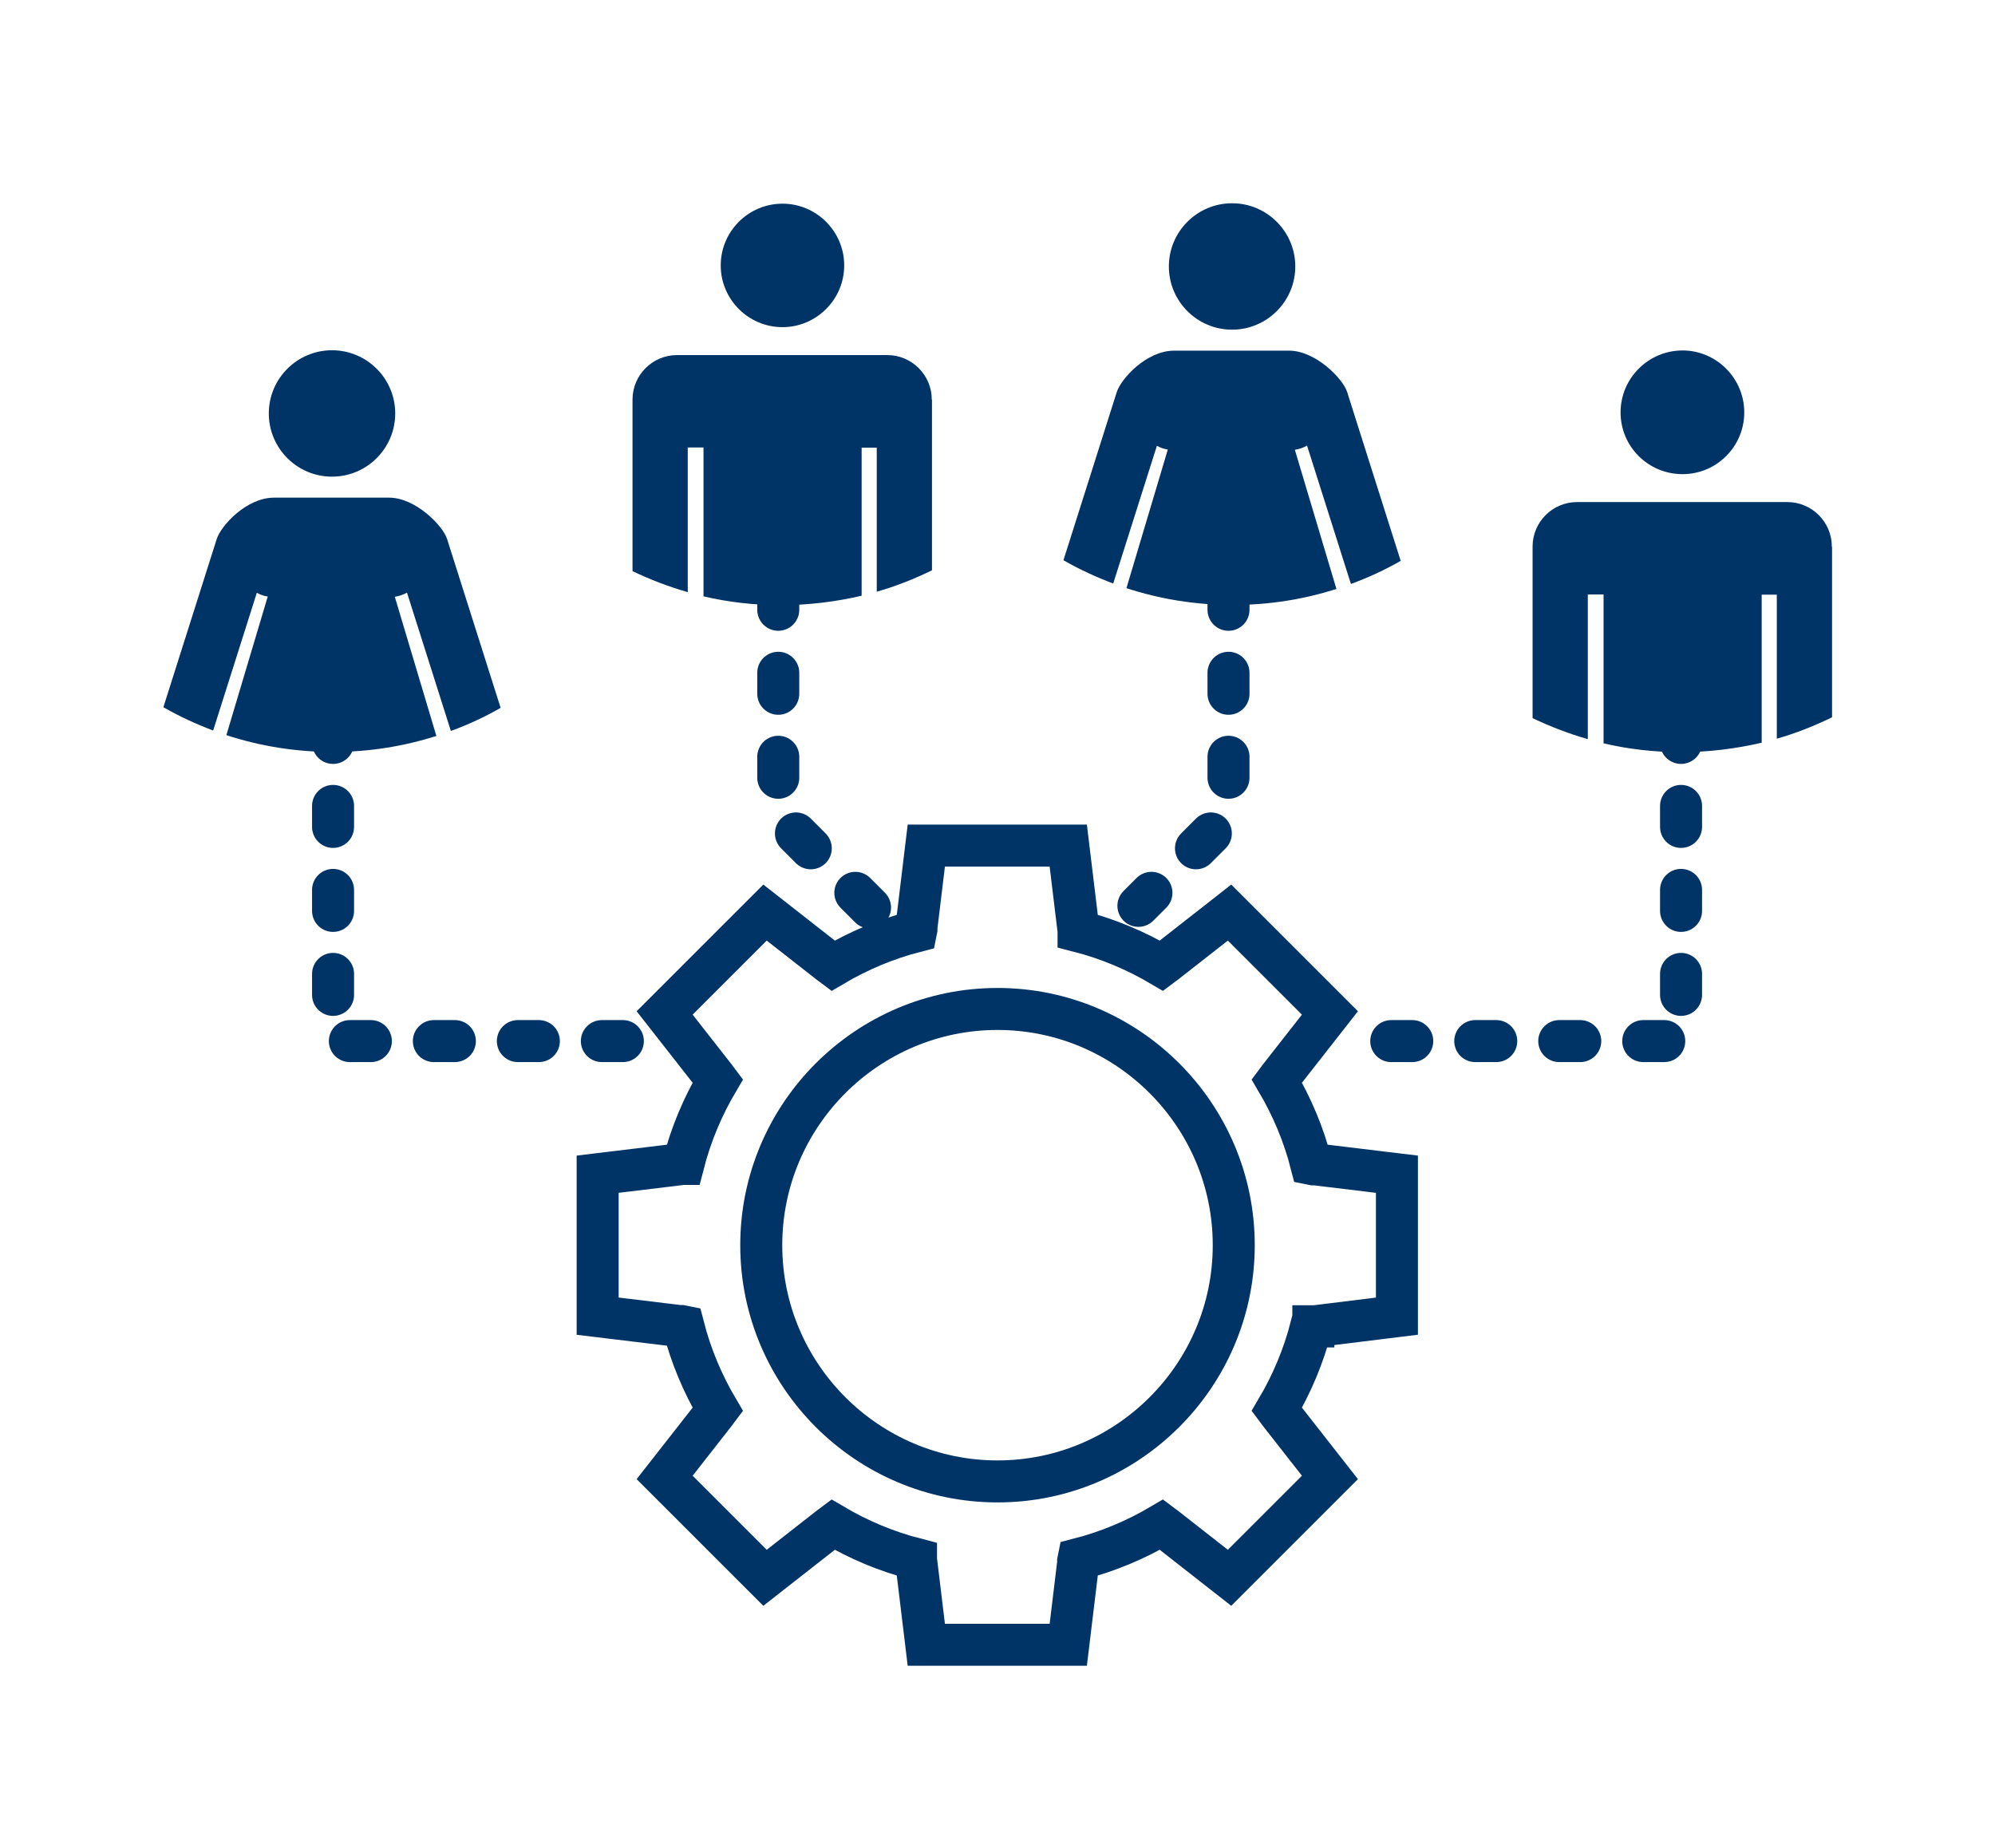
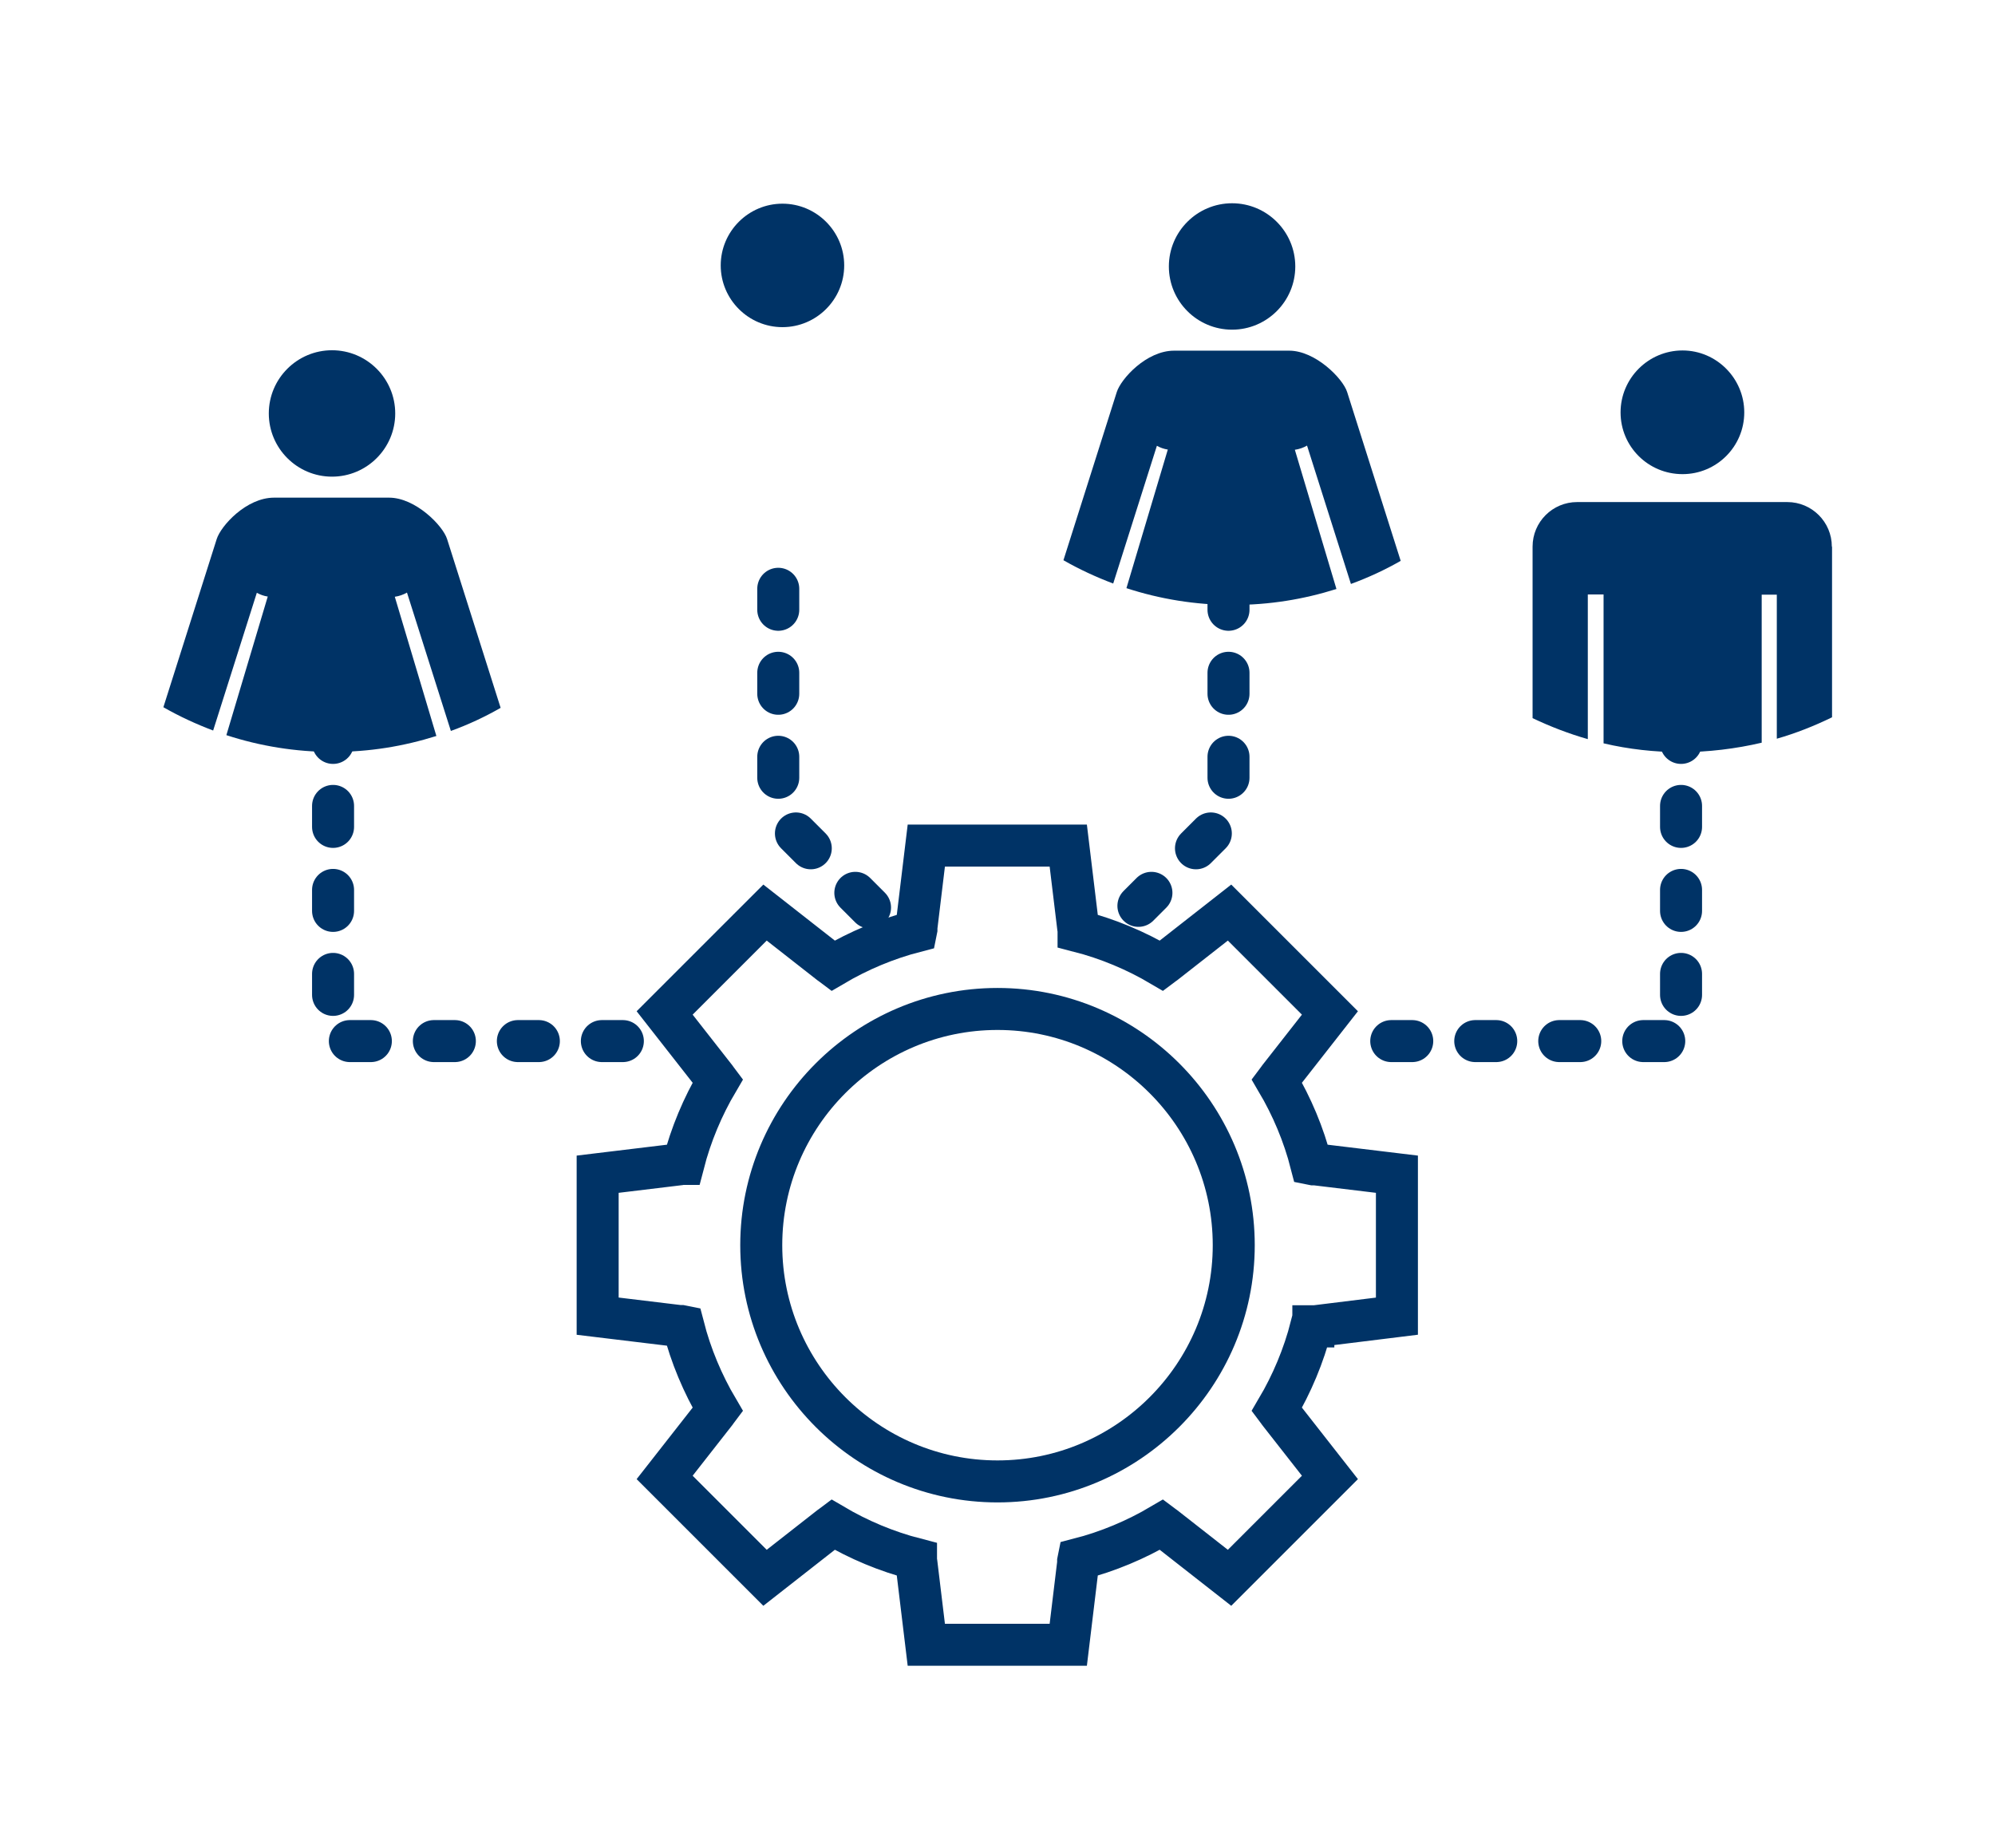
<svg xmlns="http://www.w3.org/2000/svg" id="comites" viewBox="0 0 95 88" width="95px" height="88px">
  <defs>
    <style>
      .cls-1 {
        stroke-miterlimit: 10;
      }

      .cls-1, .cls-2 {
        fill: none;
        stroke: #036;
        stroke-width: 2px;
      }

      .cls-2 {
        stroke-dasharray: 1 3;
        stroke-linecap: round;
        stroke-linejoin: round;
      }

      .cls-3 {
        fill: #036;
      }
    </style>
  </defs>
  <polyline class="cls-2" points="15.86 34.38 15.86 49.58 30.12 49.58" />
  <polyline class="cls-2" points="80.05 34.38 80.05 49.58 65.61 49.58" />
  <polyline class="cls-2" points="58.5 28.04 58.5 38.85 54.21 43.14" />
  <polyline class="cls-2" points="37.06 28.04 37.06 38.85 41.43 43.22" />
  <path class="cls-1" d="M62.54,63.16h.09s3.89-.48,3.89-.48v-6.76l-3.89-.47h-.09s-.1-.02-.1-.02c-.36-1.41-.92-2.73-1.64-3.95l.06-.08.05-.07,2.42-3.09-4.78-4.78-3.09,2.42-.07.05-.08.06c-1.22-.72-2.55-1.28-3.95-1.64v-.1s-.02-.09-.02-.09l-.47-3.89h-6.76l-.47,3.89v.09s-.02.1-.02.1c-1.4.36-2.73.92-3.95,1.64l-.08-.06-.07-.05-3.09-2.42-4.78,4.78,2.42,3.09.05.07.06.08c-.72,1.22-1.28,2.55-1.64,3.95h-.1s-.09.02-.09.02l-3.89.47v6.76l3.89.47h.09s.1.02.1.02c.36,1.4.92,2.73,1.64,3.95l-.06.08-.05.07-2.42,3.09,4.78,4.78,3.09-2.42.07-.05.08-.06c1.22.72,2.55,1.28,3.95,1.64v.1s.02.09.02.09l.47,3.89h6.76l.47-3.89v-.09s.02-.1.02-.1c1.4-.36,2.73-.92,3.95-1.64l.08.06.07.05,3.09,2.42,4.78-4.78-2.42-3.09-.05-.07-.06-.08c.72-1.22,1.28-2.55,1.64-3.95h.1ZM58.75,59.3c0,6.2-5.05,11.25-11.25,11.25s-11.25-5.05-11.25-11.25,5.05-11.25,11.25-11.25,11.25,5.05,11.25,11.25Z" />
  <g>
    <g>
      <path class="cls-3" d="M37.26,9.7c-1.62,0-2.94,1.32-2.94,2.94s1.32,2.94,2.94,2.94,2.94-1.32,2.94-2.94-1.32-2.94-2.94-2.94Z" />
-       <path class="cls-3" d="M44.37,19.03c0-1.17-.95-2.12-2.12-2.12h-10.01c-1.17,0-2.12.95-2.12,2.12v8.17c.84.4,1.72.74,2.63,1v-6.89s.75,0,.75,0v7.09c1.19.28,2.43.42,3.7.42s2.6-.16,3.83-.45v-7.05h.72v6.86c.91-.26,1.79-.61,2.63-1.02v-8.12Z" />
    </g>
    <path class="cls-3" d="M12.8,19.69c0-1.66,1.35-3.01,3.01-3.01s3.01,1.35,3.01,3.01-1.35,3.01-3.01,3.01-3.01-1.35-3.01-3.01ZM18.54,23.7h-5.49c-1.32,0-2.53,1.34-2.73,1.97l-2.54,8.01c.75.43,1.55.8,2.37,1.11l2.08-6.56c.16.09.33.15.52.18l-1.97,6.6c1.59.52,3.29.8,5.06.8s3.38-.27,4.94-.76l-1.98-6.63c.21-.03.41-.1.58-.2l2.09,6.59c.83-.3,1.62-.67,2.37-1.1l-2.55-8.04c-.2-.64-1.51-1.97-2.76-1.97Z" />
    <path class="cls-3" d="M55.66,12.69c0-1.66,1.35-3.01,3.01-3.01s3.01,1.35,3.01,3.01-1.35,3.01-3.01,3.01-3.01-1.35-3.01-3.01ZM61.4,16.7h-5.49c-1.32,0-2.53,1.34-2.73,1.97l-2.54,8.01c.75.43,1.55.8,2.37,1.11l2.08-6.56c.16.09.33.15.52.18l-1.97,6.6c1.59.52,3.29.8,5.06.8s3.38-.27,4.94-.76l-1.98-6.63c.21-.03.41-.1.58-.2l2.09,6.59c.82-.3,1.62-.67,2.37-1.1l-2.55-8.04c-.2-.64-1.51-1.97-2.76-1.97Z" />
    <g>
      <path class="cls-3" d="M80.12,16.69c-1.62,0-2.95,1.32-2.95,2.95s1.32,2.94,2.95,2.94,2.94-1.32,2.94-2.94-1.32-2.95-2.94-2.95Z" />
      <path class="cls-3" d="M87.23,26.03c0-1.17-.95-2.12-2.12-2.12h-10.01c-1.17,0-2.12.95-2.12,2.12v8.17c.84.4,1.72.74,2.63,1v-6.89h.75v7.09c1.19.28,2.43.42,3.7.42s2.6-.16,3.83-.45v-7.05h.72v6.86c.91-.26,1.79-.61,2.63-1.02v-8.12Z" />
    </g>
  </g>
</svg>